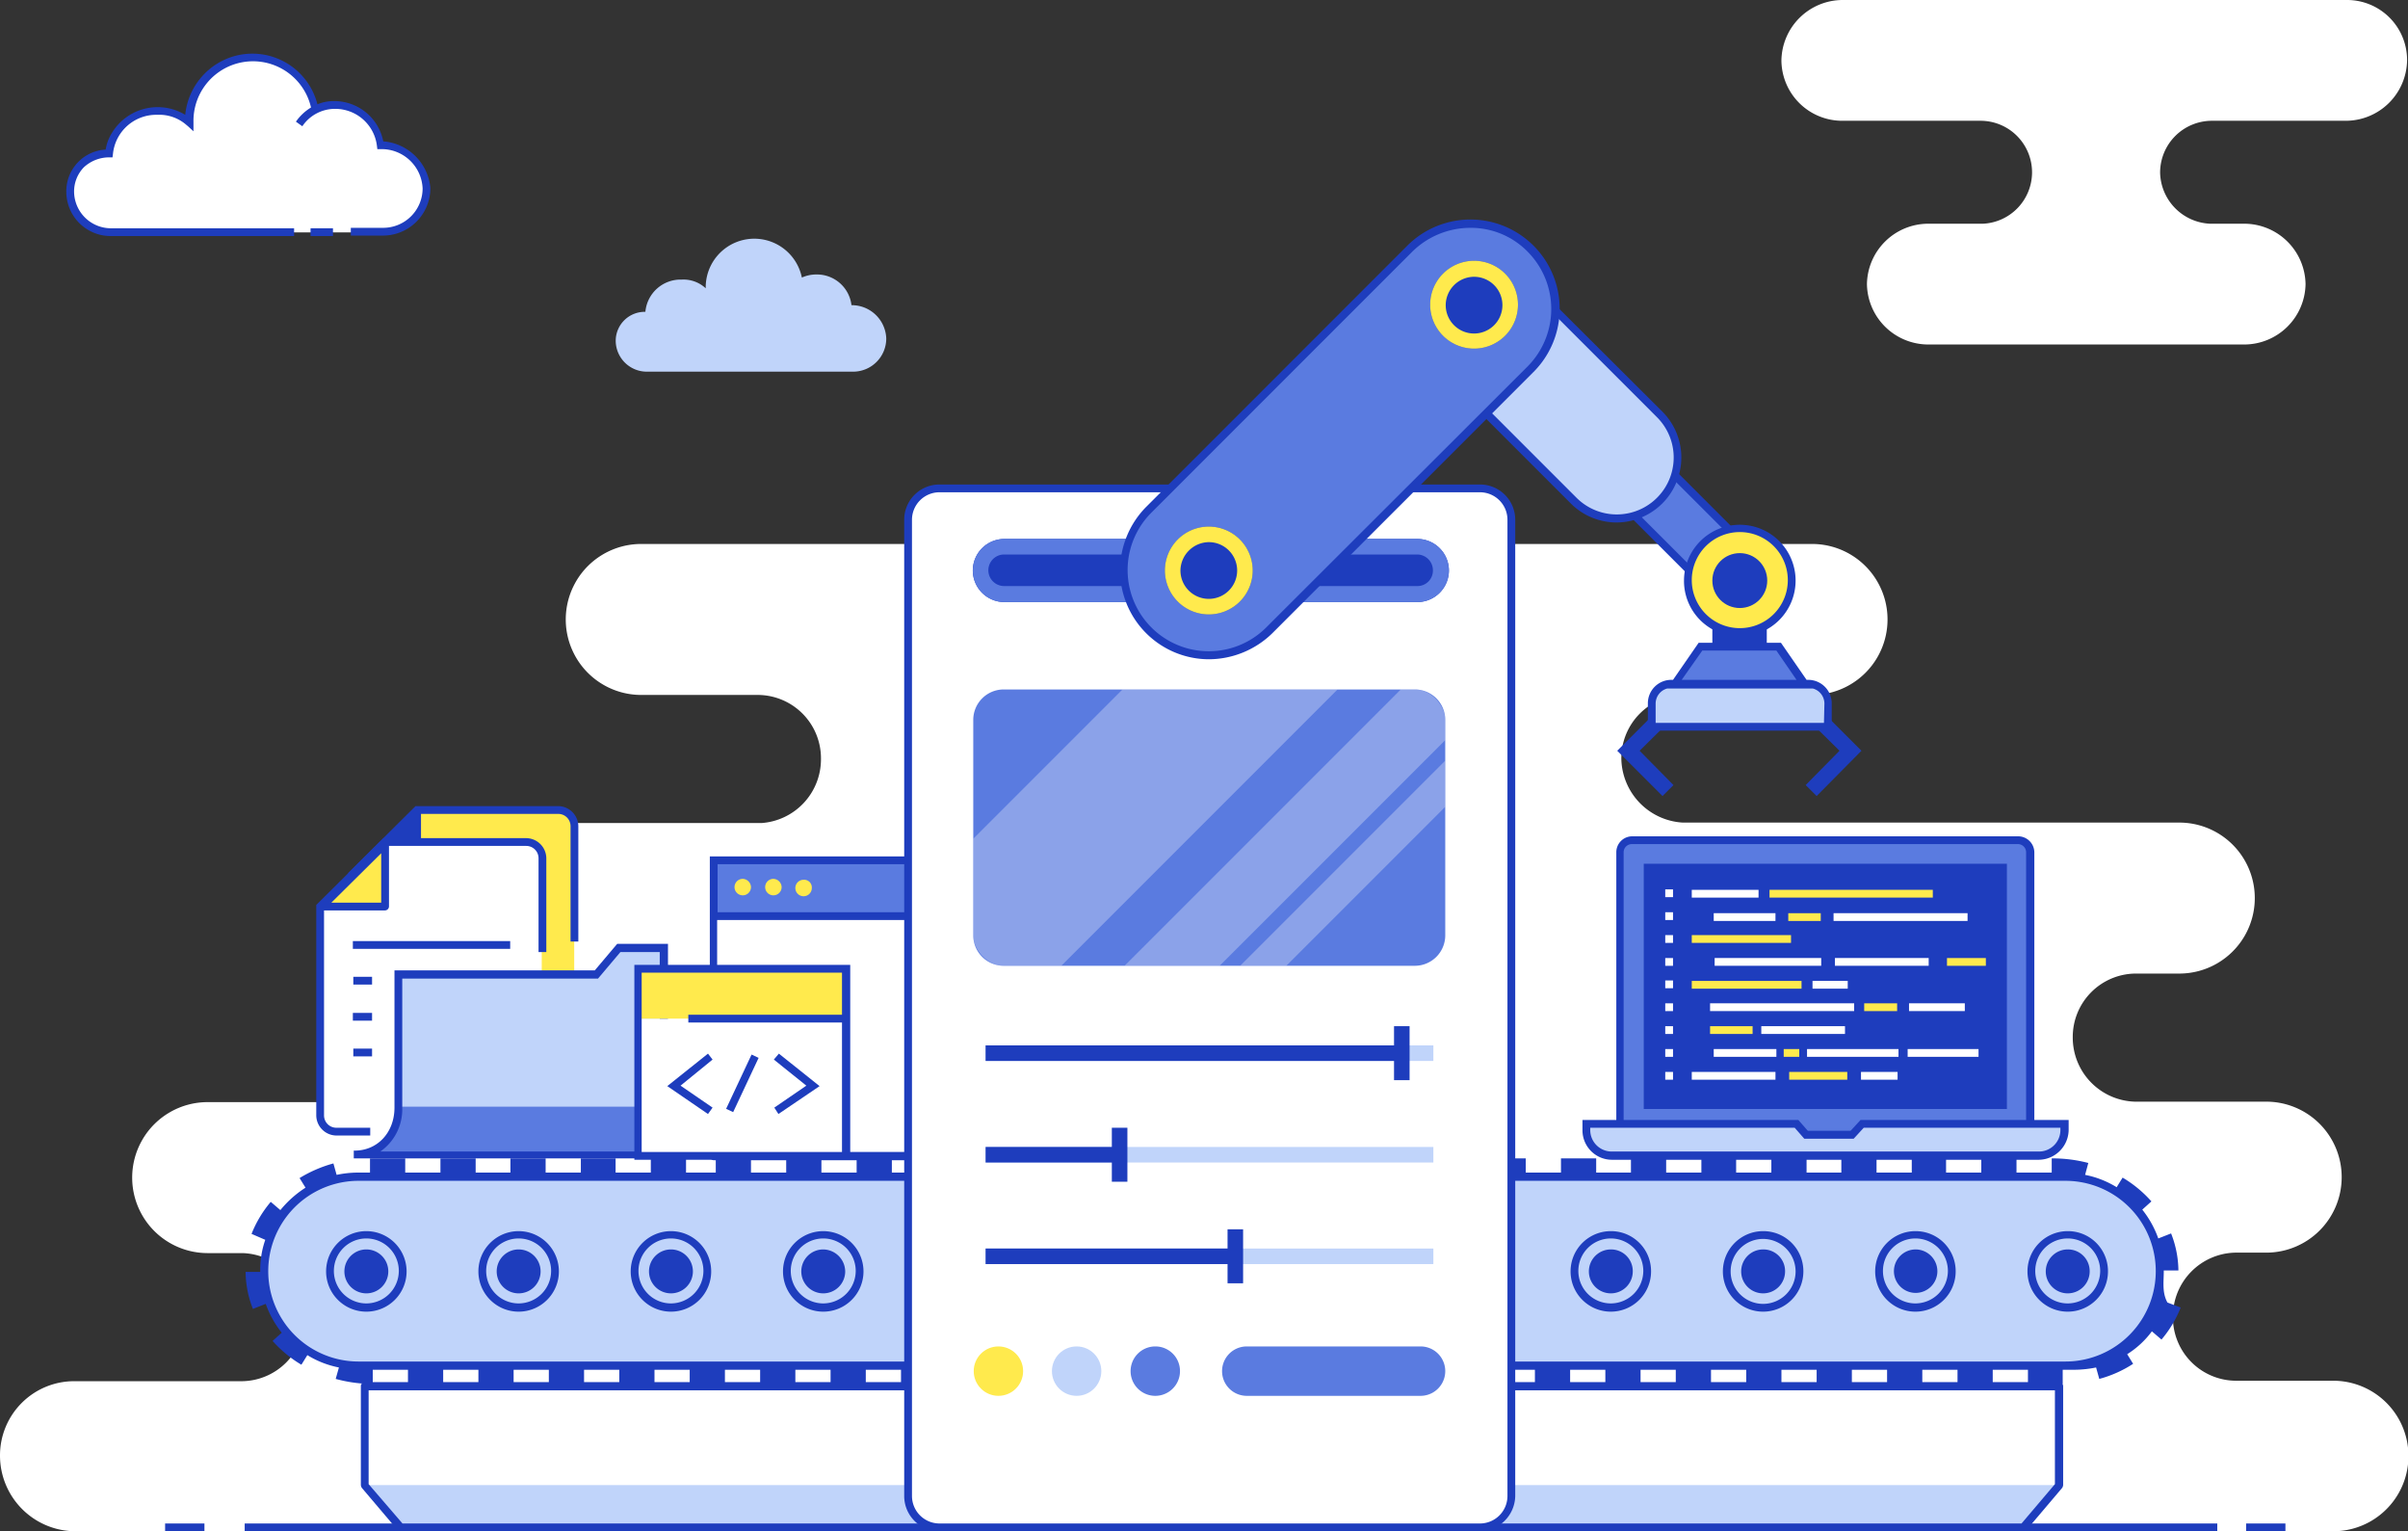
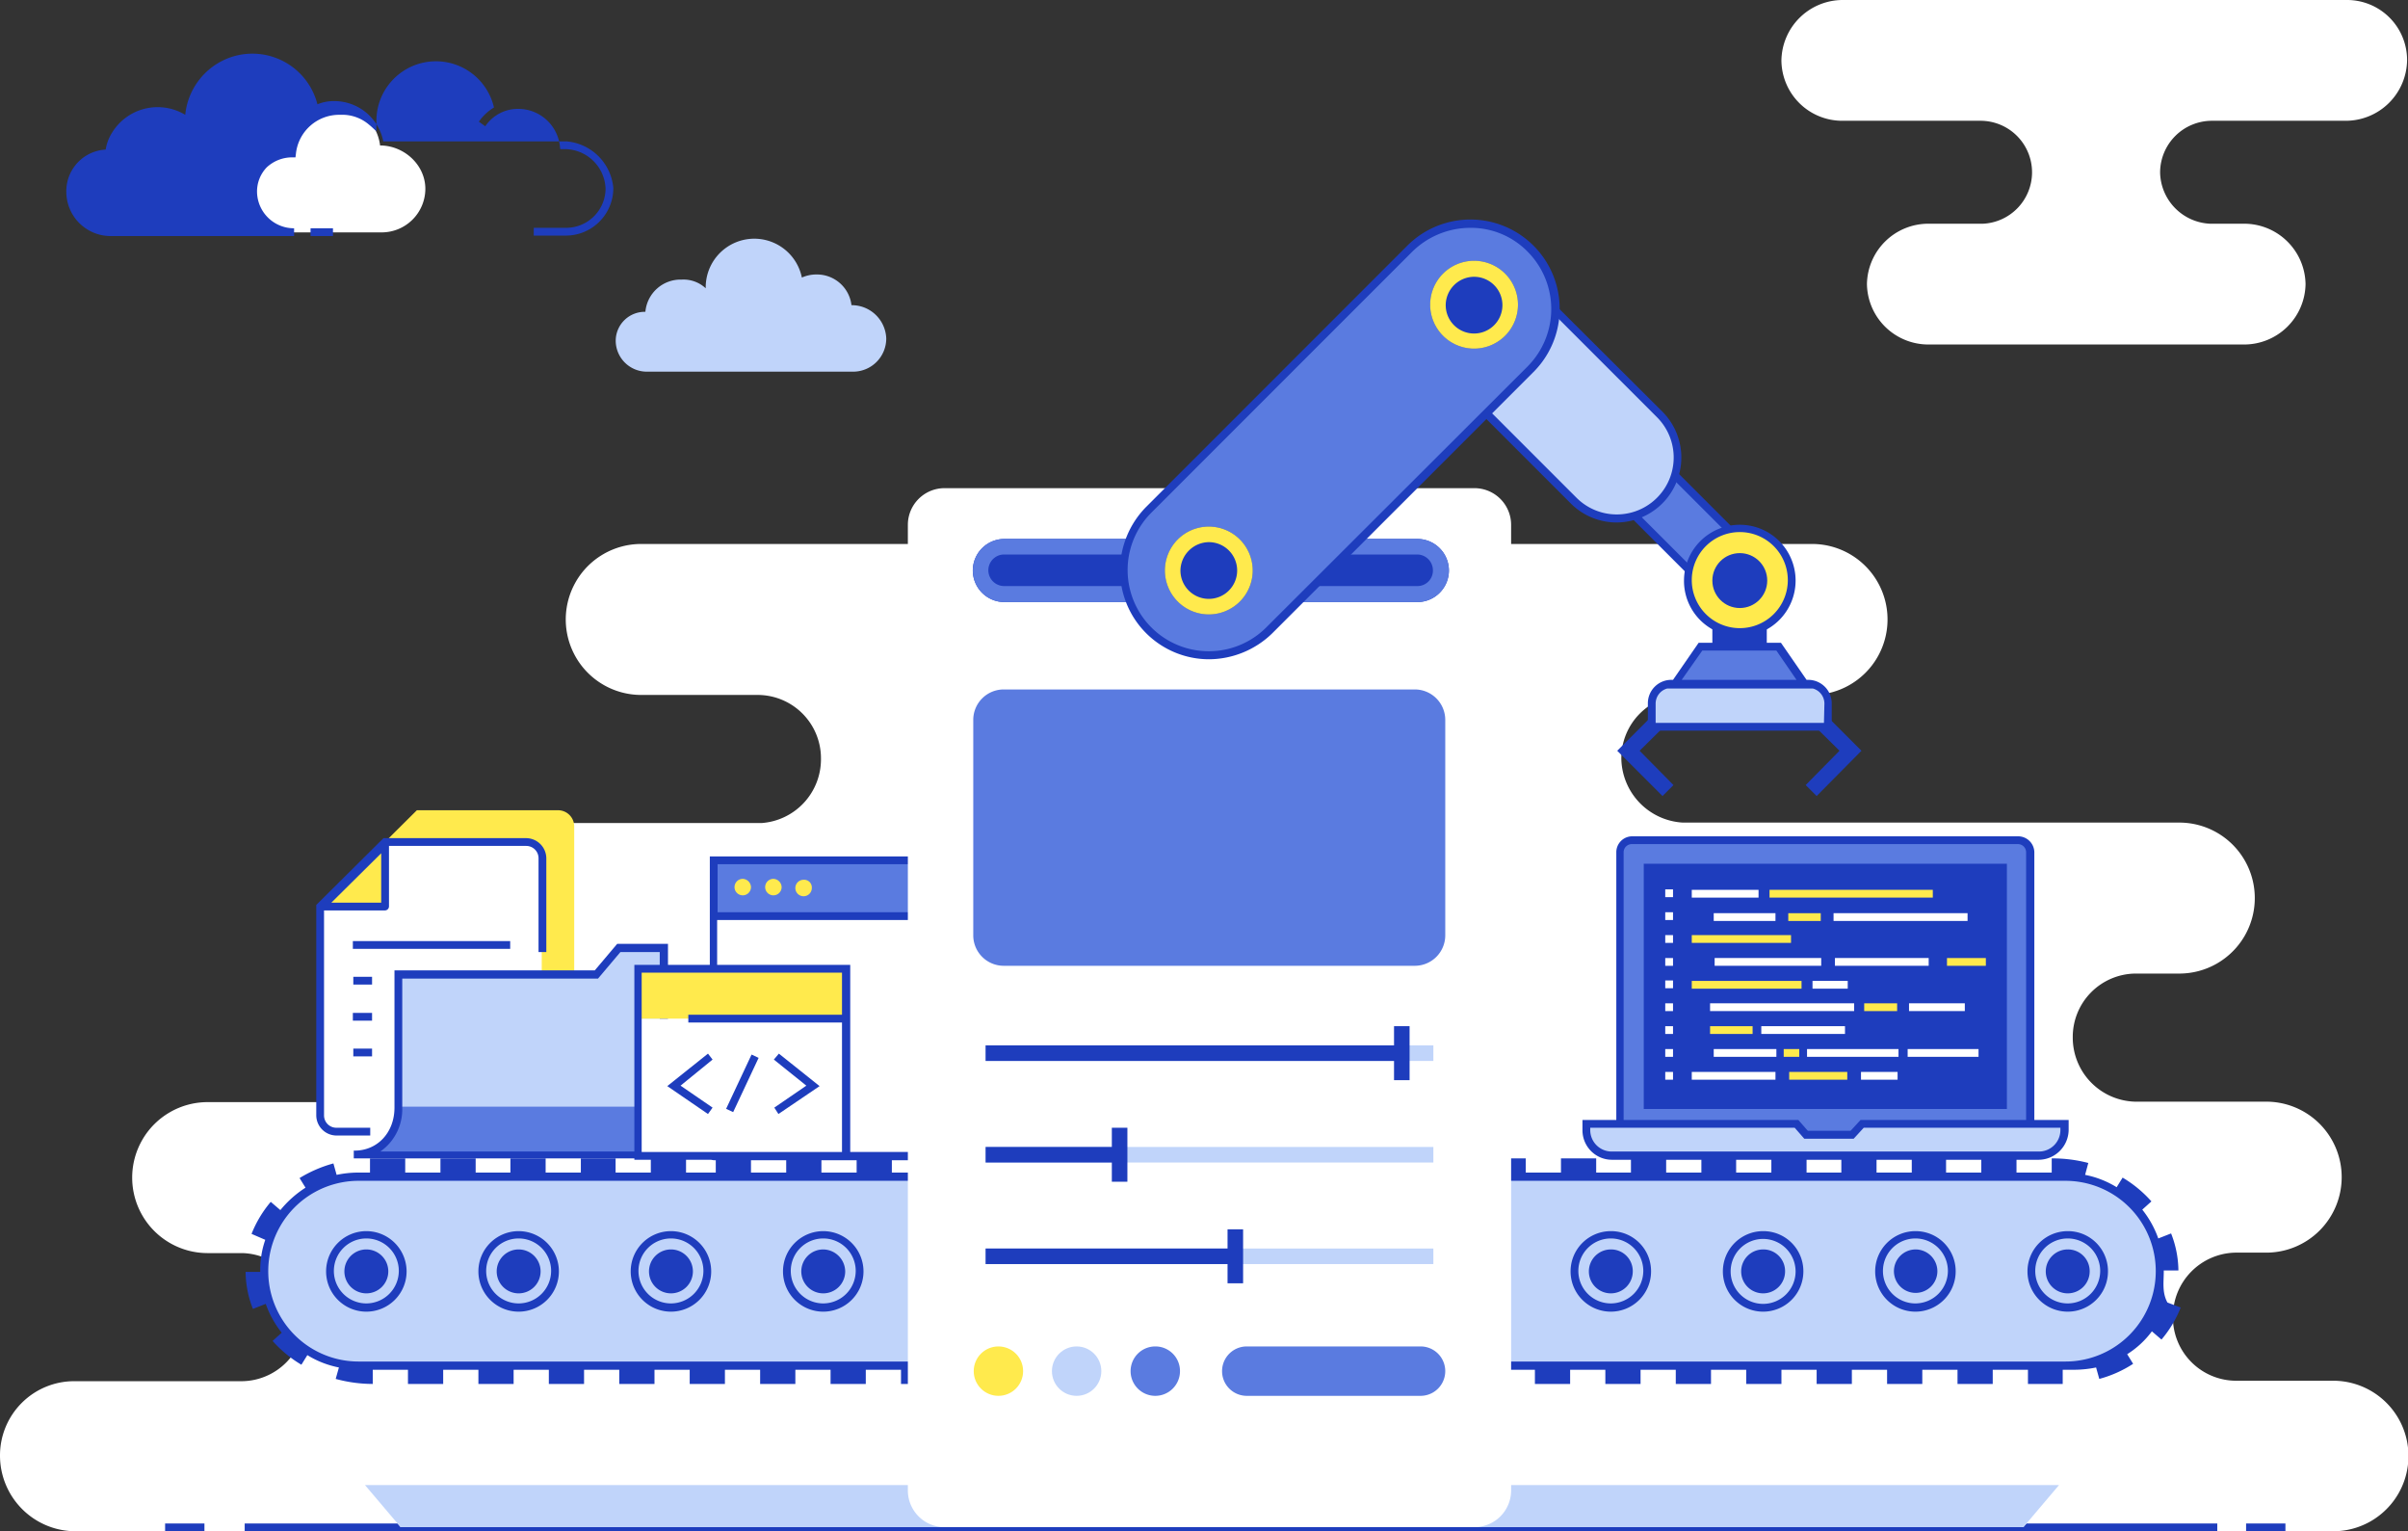
<svg xmlns="http://www.w3.org/2000/svg" data-name="Layer 4" viewBox="0 0 526.5 334.7">
  <rect x="0" y="0" width="526.5" height="334.7" fill="#333333" stroke="none" />
  <defs>
    <clipPath id="a">
      <rect x="212.8" y="150.7" width="103.2" height="60.4" rx="6.6" ry="6.6" fill="none" />
    </clipPath>
  </defs>
  <path d="M510.101 301.8h-21.2a13.849 13.849 0 0 1-13.8-13.9v-.2a13.938 13.938 0 0 1 13.6-13.9h6.9a16.495 16.495 0 0 0 16.4-16.5 16.495 16.495 0 0 0-16.4-16.5h-28.8a14.007 14.007 0 0 1-13.6-13.9v-.2a13.85 13.85 0 0 1 13.8-13.9h9.5a16.5 16.5 0 0 0 0-33h-108.6a14.257 14.257 0 0 1-13.4-13.9v-.1a13.85 13.85 0 0 1 13.8-13.9h27.9a16.5 16.5 0 0 0 0-33h-256a16.5 16.5 0 0 0 0 33h25.5a13.849 13.849 0 0 1 13.8 13.9v.2a13.973 13.973 0 0 1-13 13.9h-63.6a16.5 16.5 0 0 0 0 33h5.4a13.849 13.849 0 0 1 13.8 13.9v.2a13.938 13.938 0 0 1-13.6 13.9h-63.1a16.5 16.5 0 0 0 0 33h7.6a14.007 14.007 0 0 1 13.6 13.9v.2a13.85 13.85 0 0 1-13.8 13.9h-36.4a16.22 16.22 0 0 0-16.4 16.4 16.54 16.54 0 0 0 16.4 16.4h493.8a16.45 16.45 0 1 0-.1-32.9z" fill="#fff" />
  <path d="M76.95 217v-25.8l14.2-14.1h30.9a3.543 3.543 0 0 1 3.5 3.5V217" fill="#ffea4d" />
-   <path d="M76.15 190.8v46a4.44 4.44 0 0 0 4.4 4.4h7.4v-1.7h-7.4a2.689 2.689 0 0 1-2.7-2.7V192h13.3a.896.896 0 0 0 .9-.9v-13.2h30a2.689 2.689 0 0 1 2.7 2.7v25.2h1.7v-25.2a4.44 4.44 0 0 0-4.4-4.4h-31.2z" fill="#1e3dbd" />
  <path d="M115.05 184.1a3.278 3.278 0 0 1 3.4 3.5v55a4.695 4.695 0 0 1-4.7 4.7h-40.3a3.543 3.543 0 0 1-3.5-3.5v-45.6l14.2-14.1z" fill="#fff" />
  <path d="M145.25 252.4v-45.2h-9.9l-4.9 5.8h-43.3v29.1c0 5.8-4.1 10.3-9.9 10.3z" fill="#5a7be0" />
  <path fill="#ffea4d" d="M70.35 198.2h13.9v-13.7l-13.9 13.7z" />
  <path fill="#c0d4fa" d="M87.15 241.9V213h43.3l4.8-5.8h9.9v34.7h-58z" />
  <path d="M69.15 197.8v46a4.44 4.44 0 0 0 4.4 4.4h7.4v-1.7h-7.4a2.689 2.689 0 0 1-2.7-2.7V199h13.3a.896.896 0 0 0 .9-.9v-13.2h30a2.689 2.689 0 0 1 2.7 2.7v20.5h1.7v-20.5a4.44 4.44 0 0 0-4.4-4.4h-31.2zm3.3-.5l10.9-10.8v10.8z" fill="#1e3dbd" />
  <path fill="#1e3dbd" d="M77.15 205.7h34.4v1.7h-34.4zM77.25 213.5h4.1v1.7h-4.1zM77.15 221.4h4.2v1.7h-4.2zM77.25 229.2h4.1v1.7h-4.1zM77.35 251.5v1.7h68.7v-46.9h-11.1l-4.9 5.8h-43.8v30c0 5.5-3.8 9.5-8.9 9.4zm66.9.2h-61.1a11.226 11.226 0 0 0 4.8-9.5v-28.3h42.8l4.9-5.8h8.6v43.6z" />
  <path d="M402.9 26.4H433a11.267 11.267 0 0 1 11.3 11.2v.2a11.266 11.266 0 0 1-10.7 11.1h-12a13.425 13.425 0 0 0-13.4 13.2 13.425 13.425 0 0 0 13.4 13.2h69.1a13.425 13.425 0 0 0 13.4-13.2 13.425 13.425 0 0 0-13.4-13.2h-7.5a11.444 11.444 0 0 1-10.9-11.1v-.2a11.332 11.332 0 0 1 11.3-11.2h29.3a13.425 13.425 0 0 0 13.4-13.2A13.124 13.124 0 0 0 513.1 0H402.9a13.425 13.425 0 0 0-13.4 13.2 13.293 13.293 0 0 0 13.4 13.2z" fill="#fff" />
  <path fill="#1e3dbd" d="M36.1 333h8.6v1.7h-8.6zM53.5 333h431.3v1.7H53.5zM491.1 333h8.6v1.7h-8.6z" />
  <path fill="#5a7be0" d="M156 188h61v12.2h-61z" />
  <path d="M217 187.2h-61.8v65.5a.896.896 0 0 0 .9.9h61a.896.896 0 0 0 .9-.9v-65.5zm-60.1 1.7h59.3v10.5h-59.3zm59.2 62.9h-59.3v-50.7h59.3z" fill="#1e3dbd" />
  <path d="M162.4 192.1a1.8 1.8 0 1 0 1.8 1.8 1.86 1.86 0 0 0-1.8-1.8zM169.1 192.1a1.8 1.8 0 1 0 1.8 1.8 1.86 1.86 0 0 0-1.8-1.8zM175.7 192.3a1.8 1.8 0 1 0 1.8 1.8 1.679 1.679 0 0 0-1.8-1.8zM139.5 211.8H185v10.9h-45.5z" fill="#ffea4d" />
  <path fill="#fff" d="M139.5 222.7H185v30h-45.5z" />
  <path d="M138.7 210.9v42.6h47.2v-42.6zm45.4 40.9h-43.8v-39.2h43.8v9.2h-33.6v1.7h33.6z" fill="#1e3dbd" />
  <path fill="#1e3dbd" d="M158.763 242.364l5.565-11.86 1.539.723-5.565 11.859zM169.3 242.1l.9 1.4 9-6.1-8.9-7.1-1.1 1.3 7.1 5.7-7 4.8zM154.8 243.5l1-1.4-7-4.8 7-5.7-1-1.3-8.9 7.1 8.9 6.1zM356.7 183.7h84.8a2.433 2.433 0 0 1 2.4 2.4v61.4h-89.7v-61.4a2.595 2.595 0 0 1 2.5-2.4z" />
  <path d="M438.8 188.8v53.6h-79.4v-53.6h79.4m3.1-5.1h-85.5a2.05 2.05 0 0 0-2.1 2.1v61.8H444v-61.8a2.18 2.18 0 0 0-2.1-2.1z" fill="#5a7be0" />
  <path d="M444.8 248.9h-91.4v-62.6a3.478 3.478 0 0 1 3.5-3.5h84.4a3.543 3.543 0 0 1 3.5 3.5zm-89.7-1.7H443v-60.9a1.792 1.792 0 0 0-1.8-1.8h-84.4a1.792 1.792 0 0 0-1.8 1.8v60.9z" fill="#1e3dbd" />
  <path d="M352.4 252.6h93.4a5.484 5.484 0 0 0 5.5-5.5v-1.4h-44.2l-2.2 2.4h-10l-2.1-2.4h-45.9v1.4a5.549 5.549 0 0 0 5.5 5.5z" fill="#c0d4fa" />
  <path d="M445.8 253.5h-93.4a6.445 6.445 0 0 1-6.4-6.4v-2.3h47.2l2.1 2.4h9.3l2.2-2.4h45.5v2.3a6.6 6.6 0 0 1-6.5 6.4zm-98.1-7v.5a4.695 4.695 0 0 0 4.7 4.7h93.4a4.695 4.695 0 0 0 4.7-4.7v-.5h-43l-2.2 2.4h-10.8l-2.1-2.4z" fill="#1e3dbd" />
  <path fill="#fff" d="M369.9 194.5h14.6v1.7h-14.6zM374.7 199.6h13.5v1.7h-13.5zM400.9 199.6h29.3v1.7h-29.3zM374.9 209.4h23.3v1.7h-23.3zM401.2 209.4h20.5v1.7h-20.5zM396.3 214.4h7.7v1.7h-7.7zM373.9 219.3h31.5v1.7h-31.5zM417.4 219.3h12.2v1.7h-12.2zM385.1 224.3h18.3v1.7h-18.3zM374.7 229.3h13.7v1.7h-13.7zM395.1 229.3h20v1.7h-20zM417.1 229.3h15.5v1.7h-15.5zM369.9 234.3h18.3v1.7h-18.3zM406.9 234.3h8v1.7h-8z" />
  <path fill="#ffea4d" d="M386.9 194.5h35.7v1.7h-35.7zM391 199.6h7.1v1.7H391zM425.7 209.4h8.5v1.7h-8.5zM369.9 214.4h24v1.7h-24zM407.6 219.3h7.2v1.7h-7.2zM373.9 224.3h9.3v1.7h-9.3zM390 229.3h3.4v1.7H390zM391.2 234.3h12.7v1.7h-12.7zM369.9 204.4h21.7v1.7h-21.7z" />
  <path fill="#fff" d="M364.1 194.4h1.7v1.7h-1.7zM364.1 199.4h1.7v1.7h-1.7zM364.1 204.4h1.7v1.7h-1.7zM364.1 209.4h1.7v1.7h-1.7zM364.1 214.3h1.7v1.7h-1.7zM364.1 219.3h1.7v1.7h-1.7zM364.1 224.3h1.7v1.7h-1.7zM364.1 229.3h1.7v1.7h-1.7zM364.1 234.3h1.7v1.7h-1.7zM68.803 23.896a13.877 13.877 0 0 0-27.5 3 9.82 9.82 0 0 0-6.9-2.5 10.346 10.346 0 0 0-10.5 9.2 8.265 8.265 0 0 0-8.5 8v.5a8.878 8.878 0 0 0 8.9 8.7h59.2a9.56 9.56 0 0 0 9.5-9.5c0-5.3-4.7-9.5-9.9-9.5a9.964 9.964 0 0 0-9.9-8.8 9.59 9.59 0 0 0-7.9 4.2" />
  <path fill="#1e3dbd" d="M67.903 49.896h4.9v1.7h-4.9z" />
-   <path d="M83.803 30.896a10.922 10.922 0 0 0-10.7-8.8 9.366 9.366 0 0 0-3.7.7 14.678 14.678 0 0 0-17.9-10.6 14.836 14.836 0 0 0-11 12.9 11.689 11.689 0 0 0-16 3.9 9.79 9.79 0 0 0-1.4 3.7 9.102 9.102 0 0 0-8.6 9.4 9.689 9.689 0 0 0 9.8 9.5h40v-1.7h-40a8.072 8.072 0 0 1-8.1-7.8 7.61 7.61 0 0 1 2.1-5.5 8.152 8.152 0 0 1 5.5-2.2h.8l.1-.8a9.504 9.504 0 0 1 9.7-8.5 8.984 8.984 0 0 1 6.1 2l.6.5 1.2 1.1v-2a13.017 13.017 0 0 1 25.7-3.2 10.825 10.825 0 0 0-3.3 3.1l1.4 1a8.607 8.607 0 0 1 7.2-3.8 9.17 9.17 0 0 1 9.1 8l.1.8h.8a8.97 8.97 0 0 1 9.1 8.6 8.621 8.621 0 0 1-8.7 8.6h-7v1.7h7a10.392 10.392 0 0 0 10.4-10.4 11.232 11.232 0 0 0-10.3-10.2z" fill="#1e3dbd" />
+   <path d="M83.803 30.896a10.922 10.922 0 0 0-10.7-8.8 9.366 9.366 0 0 0-3.7.7 14.678 14.678 0 0 0-17.9-10.6 14.836 14.836 0 0 0-11 12.9 11.689 11.689 0 0 0-16 3.9 9.79 9.79 0 0 0-1.4 3.7 9.102 9.102 0 0 0-8.6 9.4 9.689 9.689 0 0 0 9.8 9.5h40v-1.7a8.072 8.072 0 0 1-8.1-7.8 7.61 7.61 0 0 1 2.1-5.5 8.152 8.152 0 0 1 5.5-2.2h.8l.1-.8a9.504 9.504 0 0 1 9.7-8.5 8.984 8.984 0 0 1 6.1 2l.6.5 1.2 1.1v-2a13.017 13.017 0 0 1 25.7-3.2 10.825 10.825 0 0 0-3.3 3.1l1.4 1a8.607 8.607 0 0 1 7.2-3.8 9.17 9.17 0 0 1 9.1 8l.1.8h.8a8.97 8.97 0 0 1 9.1 8.6 8.621 8.621 0 0 1-8.7 8.6h-7v1.7h7a10.392 10.392 0 0 0 10.4-10.4 11.232 11.232 0 0 0-10.3-10.2z" fill="#1e3dbd" />
  <path d="M175.326 60.666a10.62 10.62 0 0 0-21.022 2.348 7.137 7.137 0 0 0-5.255-1.9 7.728 7.728 0 0 0-7.939 7.044 6.348 6.348 0 0 0-6.485 6.15v.335a6.803 6.803 0 0 0 6.82 6.597h45.062a7.253 7.253 0 0 0 7.268-7.268 7.547 7.547 0 0 0-7.603-7.268 7.6 7.6 0 0 0-7.492-6.709 7.807 7.807 0 0 0-3.354.671z" fill="#c0d4fa" />
  <path fill="#fff" d="M442.4 333.8H87.6l-7.8-9.2V303h370.4v21.6l-7.8 9.2z" />
  <path fill="#c0d4fa" d="M79.8 324.6l7.8 9.2h354.8l7.8-9.2H79.8z" />
-   <path d="M442.4 334.7H87.6a.908.908 0 0 1-.7-.3l-7.8-9.2a1.421 1.421 0 0 1-.2-.6V303a.896.896 0 0 1 .9-.9h370.4a.896.896 0 0 1 .9.9v21.6a1.421 1.421 0 0 1-.2.6l-7.8 9.2a1.08 1.08 0 0 1-.7.3zM88 333h354l7.3-8.6v-20.5H80.6v20.5z" fill="#1e3dbd" />
  <path d="M77.9 257.4h373.2a20.57 20.57 0 0 1 20.6 20.6 20.57 20.57 0 0 1-20.6 20.6H77.9A20.57 20.57 0 0 1 57.3 278a20.507 20.507 0 0 1 20.6-20.6z" fill="#c0d4fa" />
  <path d="M473.1 277.9v-.2h3.2a22.473 22.473 0 0 0-1.6-8.1l-2.8 1.1a21.627 21.627 0 0 0-3.5-6.3l2-1.8a26.49 26.49 0 0 0-6.3-5.2l-1.3 2.1a20.71 20.71 0 0 0-6.9-2.7l.7-2.6a30.779 30.779 0 0 0-8-1v3.1h-7.7v-3.1h-7.7v3.1h-7.7v-3.1H418v3.1h-7.7v-3.1h-7.7v3.1H395v-3.1h-7.7v3.1h-7.7v-3.1H372v3.1h-7.7v-3.1h-7.7v3.1H349v-3.1h-7.7v3.1h-7.7v-3.1h-7.7v3.1h-7.7v-3.1h-7.7v3.1h-7.7v-3.1h-7.7v3.1h-7.7v-3.1h-7.7v3.1H272v-3.1h-7.7v3.1h-7.7v-3.1h-7.7v3.1h-7.7v-3.1h-7.7v3.1h-7.7v-3.1h-7.7v3.1h-7.7v-3.1h-7.7v3.1H195v-3.1h-7.7v3.1h-7.7v-3.1h-7.7v3.1h-7.7v-3.1h-7.7v3.1H150v-3.1h-7.7v3.1h-7.7v-3.1H127v3.1h-7.7v-3.1h-7.7v3.1H104v-3.1h-7.7v3.1h-7.7v-3.1h-7.7v3.1h-2.7a23.148 23.148 0 0 0-4.6.5l-.7-2.5a28.593 28.593 0 0 0-7.4 3.2l1.3 2.1a23.316 23.316 0 0 0-5.5 4.9l-2.1-1.8a25.075 25.075 0 0 0-4.2 7l3 1.3a19.962 19.962 0 0 0-1.1 6.9v.1h-3.2a22.473 22.473 0 0 0 1.6 8.1l2.8-1.1a21.627 21.627 0 0 0 3.5 6.3l-2 1.8a26.49 26.49 0 0 0 6.3 5.2l1.3-2.1a20.71 20.71 0 0 0 6.9 2.7l-.7 2.5a30.873 30.873 0 0 0 8 1.1h.1v-3.1h7.7v3.1h7.7v-3.1h7.7v3.1h7.7v-3.1h7.7v3.1h7.7v-3.1h7.7v3.1h7.7v-3.1h7.7v3.1h7.7v-3.1h7.7v3.1h7.7v-3.1h7.7v3.1h7.7v-3.1h7.7v3.1h7.7v-3.1h7.7v3.1h7.7v-3.1h7.7v3.1h7.7v-3.1h7.7v3.1h7.7v-3.1h7.7v3.1h7.7v-3.1h7.7v3.1h7.7v-3.1h7.7v3.1h7.7v-3.1h7.7v3.1h7.7v-3.1h7.7v3.1h7.7v-3.1h7.7v3.1h7.7v-3.1h7.7v3.1h7.7v-3.1h7.7v3.1h7.7v-3.1h7.7v3.1h7.7v-3.1h7.7v3.1h7.7v-3.1h7.7v3.1h7.7v-3.1h7.7v3.1h7.7v-3.1h7.7v3.1h7.6v-3.1h2.6a24.163 24.163 0 0 0 4.7-.5l.7 2.5a25.817 25.817 0 0 0 7.4-3.3l-1.3-2.1a19.768 19.768 0 0 0 5.4-5l2.1 1.8a25.077 25.077 0 0 0 4.2-7l-2.9-1.1c-1.2-2.2-.8-4.5-.8-6.8zm-21.5 19.7H78.4a19.75 19.75 0 0 1 0-39.5h373.2a19.75 19.75 0 0 1 0 39.5z" fill="#1e3dbd" />
  <path d="M80.1 269.1a8.8 8.8 0 1 0 8.8 8.8 8.813 8.813 0 0 0-8.8-8.8zm0 15.8a7.1 7.1 0 1 1 7.1-7.1 7.127 7.127 0 0 1-7.1 7.1zM113.4 269.1a8.8 8.8 0 1 0 8.8 8.8 8.813 8.813 0 0 0-8.8-8.8zm0 15.8a7.1 7.1 0 1 1 7.1-7.1 7.127 7.127 0 0 1-7.1 7.1zM146.7 269.1a8.8 8.8 0 1 0 8.8 8.8 8.813 8.813 0 0 0-8.8-8.8zm0 15.8a7.1 7.1 0 1 1 7.1-7.1 7.127 7.127 0 0 1-7.1 7.1zM180 269.1a8.8 8.8 0 1 0 8.8 8.8 8.813 8.813 0 0 0-8.8-8.8zm0 15.8a7.1 7.1 0 1 1 7.1-7.1 7.127 7.127 0 0 1-7.1 7.1zM352.2 269.1a8.8 8.8 0 1 0 8.8 8.8 8.75 8.75 0 0 0-8.8-8.8zm0 15.8a7.1 7.1 0 1 1 7.1-7.1 7.127 7.127 0 0 1-7.1 7.1zM385.5 269.1a8.8 8.8 0 1 0 8.8 8.8 8.75 8.75 0 0 0-8.8-8.8zm7.1 8.8a7.1 7.1 0 1 1-7.1-7.1 7.127 7.127 0 0 1 7.1 7.1zM418.8 269.1a8.8 8.8 0 1 0 8.8 8.8 8.75 8.75 0 0 0-8.8-8.8zm0 15.8a7.1 7.1 0 1 1 7.1-7.1 7.127 7.127 0 0 1-7.1 7.1zM452.1 269.1a8.8 8.8 0 1 0 8.8 8.8 8.75 8.75 0 0 0-8.8-8.8zm0 15.8a7.1 7.1 0 1 1 7.1-7.1 7.127 7.127 0 0 1-7.1 7.1z" fill="#1e3dbd" />
  <path d="M80.1 273.1a4.8 4.8 0 1 0 4.8 4.8 4.801 4.801 0 0 0-4.8-4.8zM113.4 273.1a4.8 4.8 0 1 0 4.8 4.8 4.801 4.801 0 0 0-4.8-4.8zM146.7 273.1a4.8 4.8 0 1 0 4.8 4.8 4.801 4.801 0 0 0-4.8-4.8zM180 273.1a4.8 4.8 0 1 0 4.8 4.8 4.866 4.866 0 0 0-4.8-4.8zM352.2 273.1a4.8 4.8 0 1 0 4.8 4.8 4.739 4.739 0 0 0-4.8-4.8zM385.5 273.1a4.8 4.8 0 1 0 4.8 4.8 4.739 4.739 0 0 0-4.8-4.8zM418.9 273.1a4.75 4.75 0 1 0 4.7 4.8 4.78 4.78 0 0 0-4.7-4.8zM452.1 273.1a4.8 4.8 0 1 0 4.8 4.8 4.739 4.739 0 0 0-4.8-4.8z" fill="#1e3dbd" />
  <circle cx="218.3" cy="299.7" r="5.4" fill="#ffea4d" />
  <path d="M206.5 106.7h115.9a8.024 8.024 0 0 1 8 8v211.1a8.024 8.024 0 0 1-8 8H206.5a8.024 8.024 0 0 1-8-8V114.7a8.024 8.024 0 0 1 8-8z" fill="#fff" />
-   <path d="M323.5 334.7H205.4a7.703 7.703 0 0 1-7.7-7.7V113.6a7.703 7.703 0 0 1 7.7-7.7h118.2a7.703 7.703 0 0 1 7.7 7.7V327a7.855 7.855 0 0 1-7.8 7.7zM205.4 107.6a6.018 6.018 0 0 0-6 6V327a6.018 6.018 0 0 0 6 6h118.2a6.018 6.018 0 0 0 6-6V113.6a6.018 6.018 0 0 0-6-6z" fill="#1e3dbd" />
  <path d="M219.4 150.7h90a6.659 6.659 0 0 1 6.6 6.6v47.2a6.659 6.659 0 0 1-6.6 6.6h-90a6.659 6.659 0 0 1-6.6-6.6v-47.2a6.659 6.659 0 0 1 6.6-6.6z" fill="#5a7be0" />
  <g opacity=".3" fill="#fff" clip-path="url(#a)">
-     <path d="M194.27 201.859l105.64-105.64 22.06 24.961-105.64 105.64-22.06-24.961zM223.558 233.423l105.64-105.641 10.395 10.394-105.64 105.641zM239.782 242.478l105.641-105.641 5.197 4.885-105.64 105.641-5.198-4.885z" />
-   </g>
+     </g>
  <path fill="#c0d4fa" d="M215.5 228.5h97.9v3.4h-97.9zM215.5 250.7h97.9v3.4h-97.9zM215.5 272.9h97.9v3.4h-97.9z" />
  <path fill="#1e3dbd" d="M304.8 236.1h3.4v-11.8h-3.4v4.2h-89.3v3.4h89.3v4.2zM243.1 258.3h3.4v-11.8h-3.4v4.2h-27.6v3.4h27.6v4.2zM268.4 268.7v4.2h-52.9v3.4h52.9v4.2h3.4v-11.8h-3.4z" />
  <path d="M310.6 294.3h-38a5.4 5.4 0 1 0 0 10.8h38a5.4 5.4 0 0 0 0-10.8zM252.6 294.3a5.4 5.4 0 1 0 5.4 5.4 5.378 5.378 0 0 0-5.4-5.4z" fill="#5a7be0" />
  <circle cx="235.4" cy="299.7" r="5.4" fill="#c0d4fa" />
  <circle cx="218.3" cy="299.7" r="5.4" fill="#ffea4d" />
  <path d="M219.6 117.8h90.3a6.914 6.914 0 0 1 6.9 6.9 6.914 6.914 0 0 1-6.9 6.9h-90.3a6.914 6.914 0 0 1-6.9-6.9 6.914 6.914 0 0 1 6.9-6.9z" fill="#1e3dbd" />
  <path d="M309.9 121.2a3.458 3.458 0 0 1 3.4 3.5 3.372 3.372 0 0 1-3.4 3.4h-90.3a3.45 3.45 0 1 1-.1-6.9h90.4m0-3.4h-90.3a6.914 6.914 0 0 0-6.9 6.9 6.914 6.914 0 0 0 6.9 6.9h90.3a6.914 6.914 0 0 0 6.9-6.9 6.914 6.914 0 0 0-6.9-6.9z" fill="#5a7be0" />
  <path fill="#1e3dbd" d="M364.8 152.9l-11.2 11.2 9.9 9.9 2.4-2.4-7.4-7.5 8.8-8.7-2.5-2.5zM395.8 152.9l-2.4 2.5 8.8 8.7-7.4 7.5 2.4 2.4 9.8-9.9-11.2-11.2zM374.4 122h11.9v21.7h-11.9z" />
  <path fill="#5a7be0" d="M341.69 97.01l8.77-8.768 34.223 34.224-8.768 8.768z" />
  <path d="M376 132.5L340.5 97l10-10 35.5 35.5zM342.9 97l33 33 7.6-7.6-33-33z" fill="#1e3dbd" />
  <path d="M316.8 63.3a13.278 13.278 0 0 1 18.8 0l27.3 27.3a13.278 13.278 0 0 1 0 18.8 13.278 13.278 0 0 1-18.8 0l-27.3-27.3a13.278 13.278 0 0 1 0-18.8z" fill="#c0d4fa" />
  <path d="M353.5 114.2a14.146 14.146 0 0 1-10-4.1l-27.3-27.3a14.142 14.142 0 1 1 19.9-20.1l.1.1L363.5 90a14.2 14.2 0 0 1-10 24.2zm-27.3-53.9a12.445 12.445 0 0 0-8.8 21.2l27.3 27.3a12.445 12.445 0 0 0 17.6-17.6L335 63.9a12.665 12.665 0 0 0-8.8-3.6z" fill="#1e3dbd" />
  <circle cx="380.4" cy="126.9" r="11.2" fill="#ffea4d" />
  <path fill="#5a7be0" d="M394.7 149.6h-28.6l5.7-8.2h17.1l5.8 8.2z" />
  <path d="M366.1 149.5h28.5a4.951 4.951 0 0 1 5 5v4.4h-38.5v-4.4a4.951 4.951 0 0 1 5-5z" fill="#c0d4fa" />
  <path d="M380.4 139.1a12.2 12.2 0 1 0-12.2-12.2 12.121 12.121 0 0 0 12.2 12.2zm0-22.8a10.5 10.5 0 1 1-10.5 10.5 10.499 10.499 0 0 1 10.5-10.5z" fill="#1e3dbd" />
  <circle cx="380.4" cy="126.9" r="6" fill="#1e3dbd" />
  <path d="M395.3 148.6h-.3l-5.6-8.1h-18l-5.6 8.1h-.4a5.122 5.122 0 0 0-5.1 5.1v6h40.2v-6a5.144 5.144 0 0 0-5.2-5.1zm-23.1-6.4h16.2l4.4 6.4h-25.1zm26.6 15.8H362v-4.2a3.42 3.42 0 0 1 2.5-3.3h31.9a3.42 3.42 0 0 1 2.5 3.3z" fill="#1e3dbd" />
  <path d="M251.2 111.4l57.1-57.1a18.65 18.65 0 0 1 26.4 0 18.65 18.65 0 0 1 0 26.4l-57.1 57.1a18.65 18.65 0 0 1-26.4 0 18.65 18.65 0 0 1 0-26.4z" fill="#5a7be0" />
  <path d="M264.4 144.1a19.461 19.461 0 0 1-19.5-19.5 19.785 19.785 0 0 1 5.7-13.8l57.1-57.1a19.516 19.516 0 0 1 27.6 27.6l-57.1 57.1a19.966 19.966 0 0 1-13.8 5.7zm57-94.3a18.129 18.129 0 0 0-12.6 5.2l-57 57a17.748 17.748 0 1 0 25 25.2l.1-.1 57.1-57a17.805 17.805 0 0 0 0-25.1 17.367 17.367 0 0 0-12.6-5.2z" fill="#1e3dbd" />
  <circle cx="264.3" cy="124.7" r="9.6" fill="#1e3dbd" />
  <path d="M264.3 118.5a6.2 6.2 0 1 1-6.2 6.2 6.297 6.297 0 0 1 6.2-6.2m0-3.4a9.6 9.6 0 1 0 9.6 9.6 9.602 9.602 0 0 0-9.6-9.6z" fill="#ffea4d" />
  <circle cx="322.3" cy="66.6" r="9.6" fill="#1e3dbd" />
  <path d="M322.3 60.5a6.2 6.2 0 1 1-6.2 6.2 6.23 6.23 0 0 1 6.2-6.2m0-3.5a9.6 9.6 0 1 0 9.6 9.6 9.602 9.602 0 0 0-9.6-9.6z" fill="#ffea4d" />
</svg>